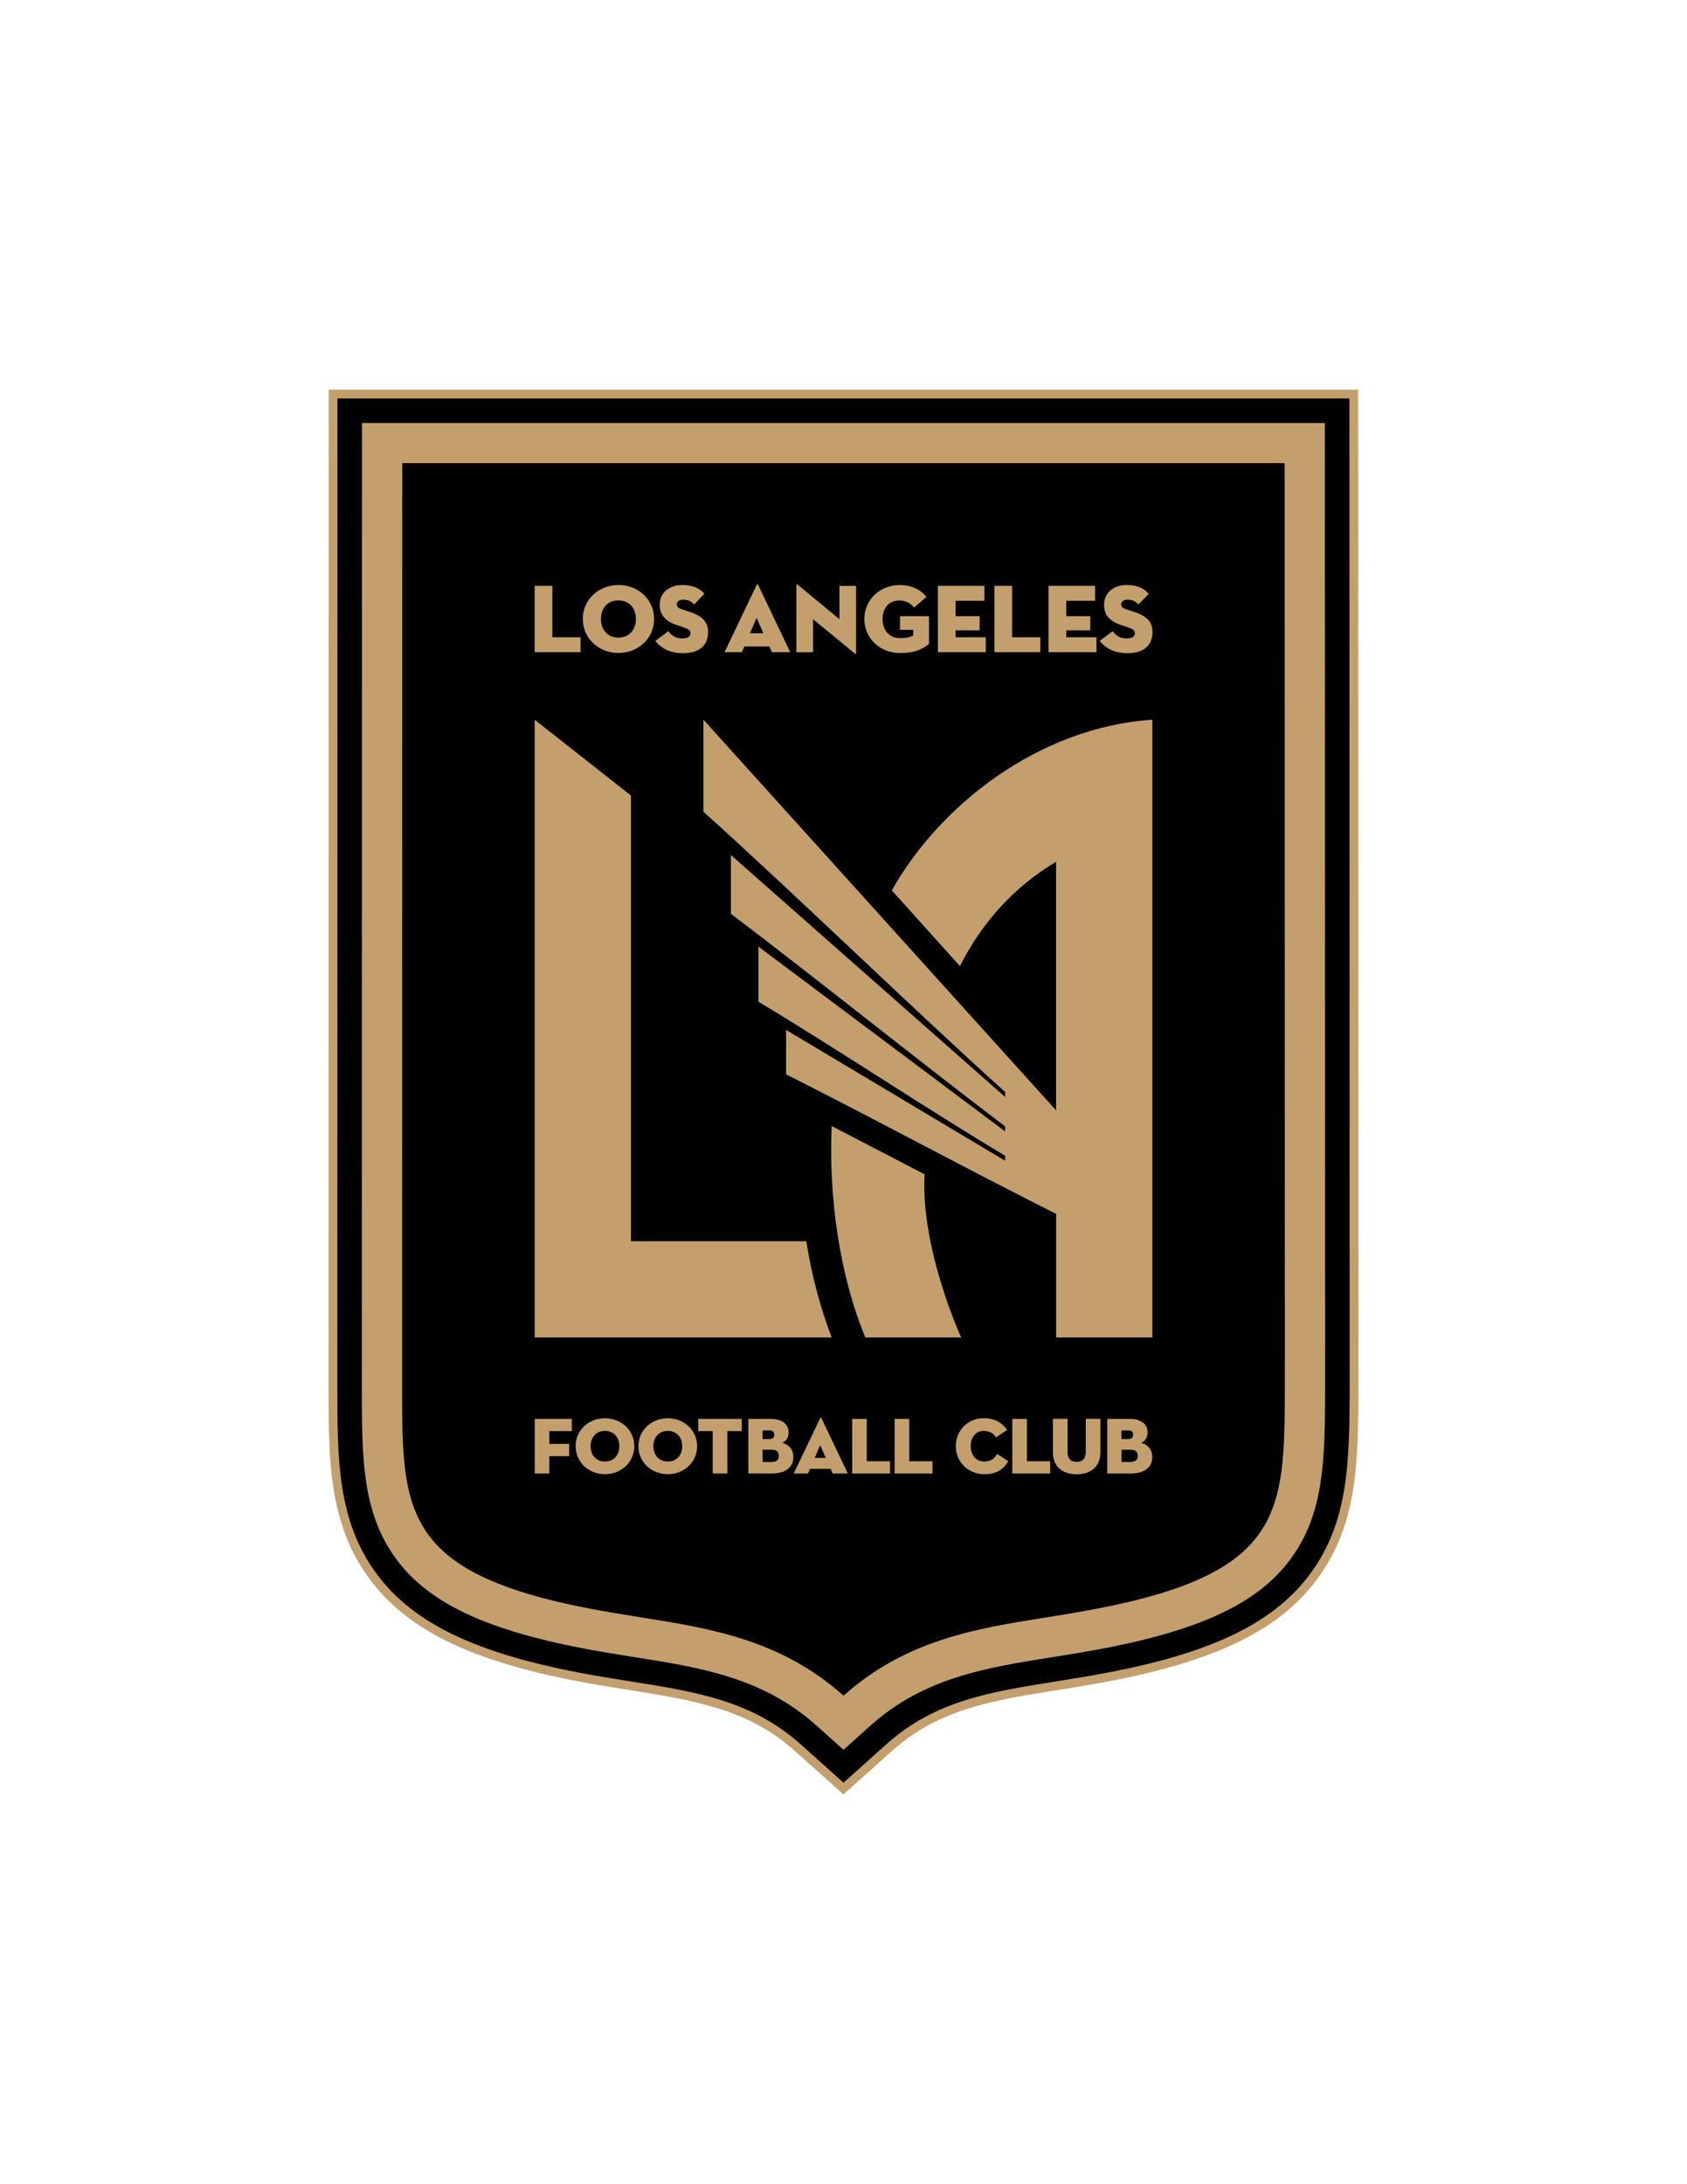
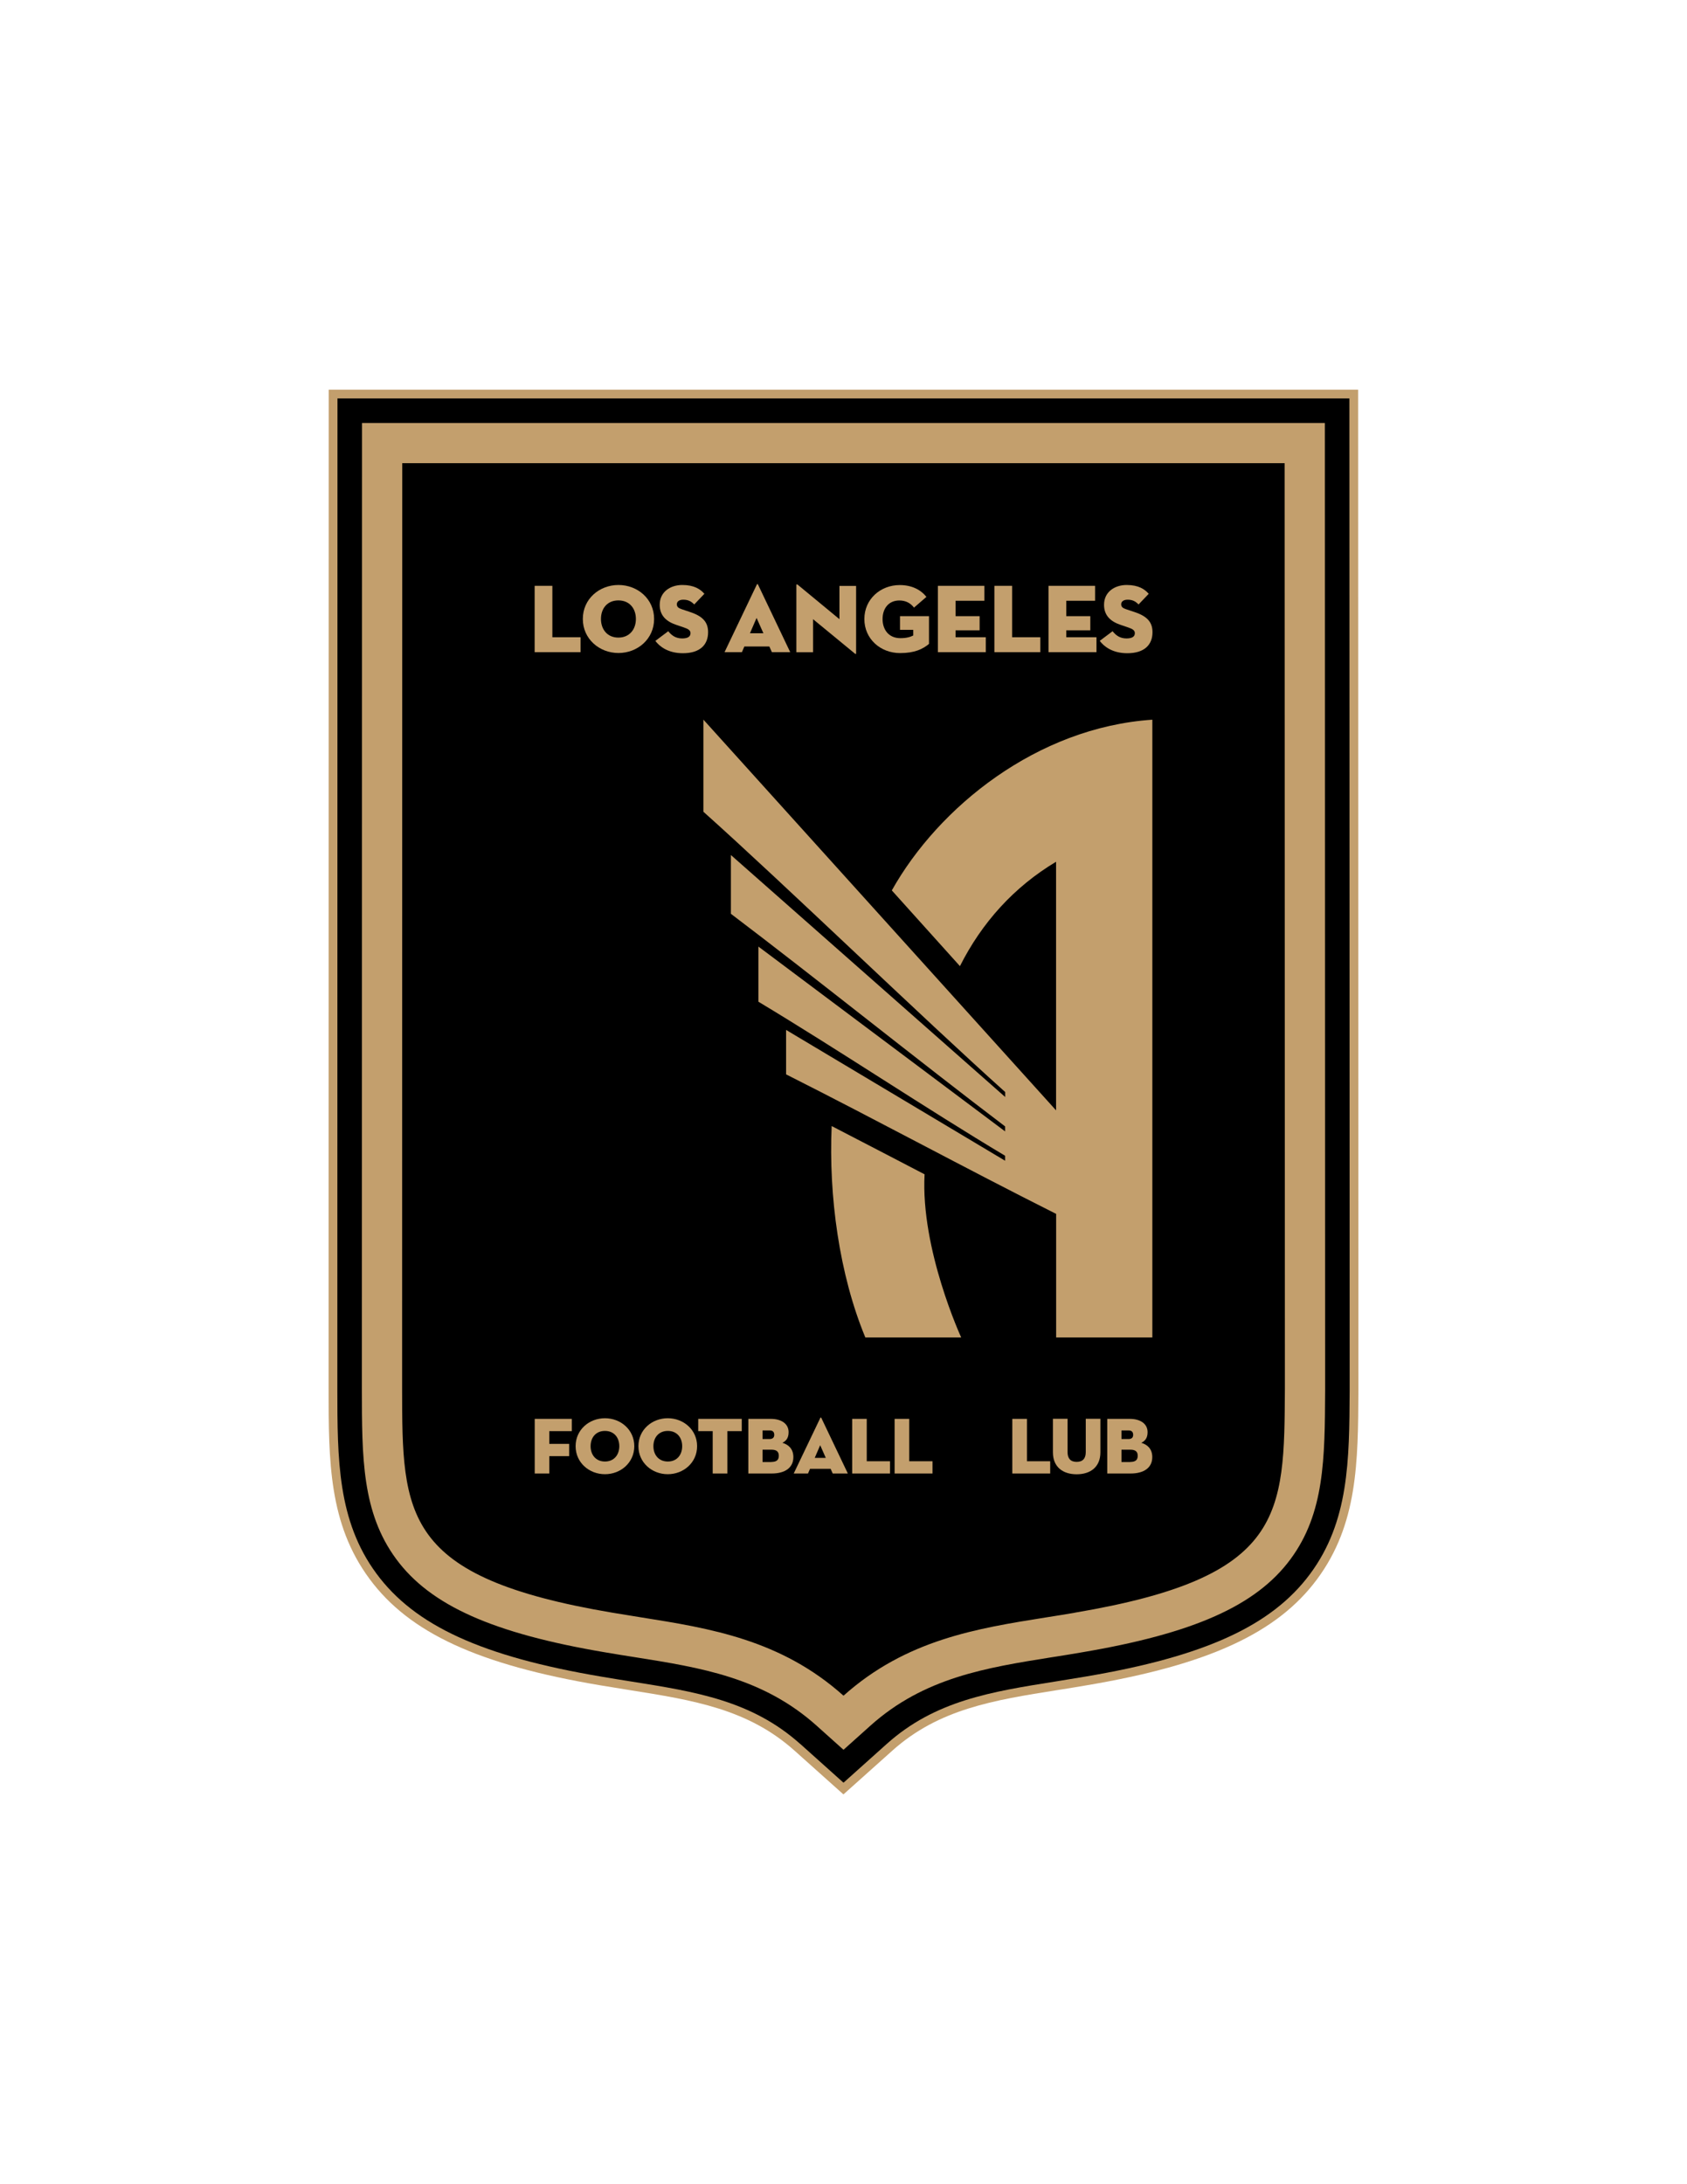
<svg xmlns="http://www.w3.org/2000/svg" id="Layer_3" version="1.1" viewBox="0 0 240.94 311.8">
  <defs>
    <style> .st0 { fill: #c39f6d; } </style>
  </defs>
  <path class="st0" d="M113.46,249.9c-6.64-5.94-14.46-7.19-23.53-8.63-1.34-.21-2.76-.44-4.24-.69-17.4-2.94-27.25-7.49-32.94-15.22-5.8-7.87-5.81-16.79-5.82-27.12l.02-142.61h147.02l.04,142.85c-.05,10.27-.1,19.14-5.91,26.97-5.7,7.68-15.53,12.2-32.87,15.13-1.21.21-2.4.4-3.57.59l-.65.1c-9.07,1.44-16.9,2.68-23.54,8.62l-7.01,6.27-7.01-6.27Z" />
  <path d="M114.3,248.97c-6.91-6.19-14.91-7.46-24.17-8.93-1.34-.21-2.76-.44-4.23-.69-17.05-2.88-26.67-7.28-32.15-14.73-5.55-7.54-5.56-16.27-5.57-26.38l.02-141.36h144.52l.04,141.6c-.05,10.06-.1,18.73-5.66,26.22-5.49,7.4-15.08,11.77-32.07,14.64-1.24.21-2.46.41-3.66.6l-.55.09c-9.27,1.47-17.27,2.74-24.18,8.93l-6.17,5.53-6.17-5.53Z" />
  <path class="st0" d="M189.22,60.38H51.7l-.02,137.85c.01,9.89.02,17.69,4.89,24.31,4.89,6.65,13.84,10.64,29.92,13.35,1.45.25,2.85.47,4.18.68,9.4,1.49,18.28,2.9,25.96,9.78l3.84,3.44,3.84-3.44c7.68-6.88,16.56-8.28,25.97-9.78l.46-.07c1.21-.19,2.45-.39,3.71-.61,16.02-2.7,24.94-6.67,29.84-13.28,4.88-6.58,4.92-14.33,4.97-24.14l-.04-138.1ZM153.49,230.23c-1.42.24-2.78.46-4.13.67-9.81,1.56-19.95,3.17-28.89,11.17-8.94-8-19.07-9.62-28.89-11.18-1.32-.21-2.7-.43-4.12-.67-30.04-5.07-30.01-13.88-30.03-32.07l.02-132.03h126.02l.04,132.05c-.1,18.17.01,26.98-30.02,32.05" />
  <g>
    <g>
      <g>
        <g>
          <polygon class="st0" points="76.36 83.63 78.89 83.63 78.89 90.97 82.92 90.97 82.92 93.1 76.36 93.1 76.36 83.63" />
          <path class="st0" d="M83.24,88.36c0-2.86,2.36-4.85,5.09-4.85s5.09,1.99,5.09,4.85-2.36,4.86-5.09,4.86-5.09-2.01-5.09-4.86M90.82,88.36c0-1.49-.91-2.65-2.5-2.65s-2.49,1.16-2.49,2.65.91,2.66,2.49,2.66,2.5-1.17,2.5-2.66" />
          <path class="st0" d="M93.6,91.49l1.84-1.38c.46.57,1.03,1.03,1.98,1.03.75,0,1.2-.22,1.2-.75,0-.4-.31-.6-.93-.81l-1.11-.38c-1.38-.46-2.36-1.3-2.36-2.86,0-1.87,1.55-2.83,3.23-2.83s2.59.6,3.15,1.26l-1.45,1.52c-.39-.4-.81-.68-1.56-.68-.61,0-.92.28-.92.65s.21.54.67.7l1.25.42c1.89.63,2.54,1.53,2.54,2.87,0,1.74-1.09,3-3.6,3-2.13,0-3.35-.98-3.93-1.76" />
        </g>
        <g>
          <path class="st0" d="M105.96,93.1h-2.48l4.61-9.65c.04-.1.12-.1.17,0l4.6,9.65h-2.62l-.36-.81h-3.57l-.35.81ZM108.06,88.2l-.95,2.2h1.92l-.98-2.2Z" />
          <path class="st0" d="M116.12,88.38v4.73h-2.38v-9.6c0-.08.04-.15.2-.03l5.95,4.91v-4.75h2.38v9.62c0,.11-.04.15-.19.03l-5.95-4.89Z" />
          <path class="st0" d="M130.42,89.91h-1.88v-1.95h4.14v3.96c-.88.73-2.02,1.31-4.13,1.31-2.79,0-5.1-2.01-5.1-4.86s2.31-4.85,5.05-4.85c1.67,0,2.98.63,3.81,1.69l-1.77,1.53c-.47-.61-1.14-1.02-2.09-1.02-1.55,0-2.4,1.16-2.4,2.65s.86,2.73,2.54,2.73c.92,0,1.44-.18,1.84-.38v-.81Z" />
          <polygon class="st0" points="133.95 83.63 140.59 83.63 140.59 85.76 136.48 85.76 136.48 87.96 139.91 87.96 139.91 89.98 136.48 89.98 136.48 90.97 140.79 90.97 140.79 93.1 133.95 93.1 133.95 83.63" />
          <polygon class="st0" points="142.02 83.63 144.55 83.63 144.55 90.97 148.58 90.97 148.58 93.1 142.02 93.1 142.02 83.63" />
          <polygon class="st0" points="149.75 83.63 156.4 83.63 156.4 85.76 152.29 85.76 152.29 87.96 155.72 87.96 155.72 89.98 152.29 89.98 152.29 90.97 156.6 90.97 156.6 93.1 149.75 93.1 149.75 83.63" />
          <path class="st0" d="M157.06,91.49l1.84-1.38c.46.57,1.03,1.03,1.98,1.03.75,0,1.2-.22,1.2-.75,0-.4-.31-.6-.93-.81l-1.11-.38c-1.38-.46-2.36-1.3-2.36-2.86,0-1.87,1.55-2.83,3.23-2.83s2.59.6,3.15,1.26l-1.45,1.52c-.39-.4-.81-.68-1.56-.68-.61,0-.92.28-.92.65s.21.54.67.7l1.26.42c1.89.63,2.54,1.53,2.54,2.87,0,1.74-1.09,3-3.6,3-2.13,0-3.35-.98-3.93-1.76" />
        </g>
      </g>
      <g>
        <g>
          <polygon class="st0" points="76.37 202.55 81.67 202.55 81.67 204.3 78.45 204.3 78.45 206.12 81.29 206.12 81.29 207.87 78.45 207.87 78.45 210.35 76.37 210.35 76.37 202.55" />
          <path class="st0" d="M82.21,206.45c0-2.35,1.94-3.99,4.19-3.99s4.19,1.64,4.19,3.99-1.94,4-4.19,4-4.19-1.65-4.19-4M88.45,206.45c0-1.23-.75-2.18-2.05-2.18s-2.05.95-2.05,2.18.75,2.19,2.05,2.19,2.05-.96,2.05-2.19" />
          <path class="st0" d="M91.18,206.45c0-2.35,1.94-3.99,4.19-3.99s4.19,1.64,4.19,3.99-1.94,4-4.19,4-4.19-1.65-4.19-4M97.43,206.45c0-1.23-.75-2.18-2.05-2.18s-2.06.95-2.06,2.18.75,2.19,2.06,2.19,2.05-.96,2.05-2.19" />
          <polygon class="st0" points="101.79 204.3 99.72 204.3 99.72 202.55 105.94 202.55 105.94 204.3 103.88 204.3 103.88 210.35 101.79 210.35 101.79 204.3" />
          <path class="st0" d="M106.88,202.55h3.19c1.55,0,2.56.71,2.56,1.9,0,.87-.39,1.27-.89,1.52.85.24,1.57.85,1.57,2.04,0,1.49-1.16,2.34-3.1,2.34h-3.33v-7.8ZM109.91,205.43c.46,0,.67-.23.67-.6s-.18-.63-.64-.63h-1.03v1.23h1.01ZM110.17,208.7c.8,0,1.06-.34,1.06-.88s-.26-.87-1.06-.87h-1.26v1.76h1.26Z" />
          <path class="st0" d="M115.4,210.35h-2.04l3.8-7.94c.03-.08.1-.08.14,0l3.79,7.94h-2.16l-.3-.67h-2.94l-.29.67ZM117.14,206.31l-.78,1.81h1.58l-.8-1.81Z" />
          <polygon class="st0" points="121.71 202.55 123.79 202.55 123.79 208.6 127.11 208.6 127.11 210.35 121.71 210.35 121.71 202.55" />
          <polygon class="st0" points="127.77 202.55 129.86 202.55 129.86 208.6 133.18 208.6 133.18 210.35 127.77 210.35 127.77 202.55" />
        </g>
        <g>
-           <path class="st0" d="M140.57,210.45c-2.19,0-4.06-1.65-4.06-4.01s1.86-3.99,3.95-3.99c1.69,0,2.72.71,3.37,1.68l-1.57,1.07c-.3-.46-.78-.93-1.77-.93-1.15,0-1.85.95-1.85,2.18s.72,2.19,1.92,2.19c1.01,0,1.5-.46,1.84-1.08l1.61,1.03c-.77,1.3-1.85,1.86-3.43,1.86" />
          <polygon class="st0" points="144.58 202.55 146.67 202.55 146.67 208.6 149.99 208.6 149.99 210.35 144.58 210.35 144.58 202.55" />
          <path class="st0" d="M150.38,207.33v-4.79h2.09v4.76c0,.88.41,1.39,1.3,1.39s1.3-.51,1.3-1.39v-4.76h2.09v4.79c0,2.1-1.43,3.13-3.39,3.13s-3.39-1.03-3.39-3.13" />
          <path class="st0" d="M158.15,202.55h3.19c1.55,0,2.56.71,2.56,1.9,0,.87-.39,1.27-.9,1.52.85.24,1.57.85,1.57,2.04,0,1.49-1.16,2.34-3.1,2.34h-3.33v-7.8ZM161.18,205.43c.46,0,.66-.23.66-.6s-.18-.63-.64-.63h-1.03v1.23h1.01ZM161.43,208.7c.8,0,1.06-.34,1.06-.88s-.26-.87-1.06-.87h-1.26v1.76h1.26Z" />
        </g>
      </g>
    </g>
    <g>
-       <path class="st0" d="M115.15,177.19h-25.04v-63.63l-13.75-10.82v88.19h42.42c-1.64-4.32-2.87-8.93-3.62-13.74" />
      <g>
        <path class="st0" d="M132.05,167.64c-.83-.43-9.5-4.95-13.27-6.89-.44,10.01,1.08,21.19,4.81,30.18h13.69s-5.81-12.59-5.23-23.29" />
        <path class="st0" d="M112.27,147.03v6.34c13.62,6.87,25.14,13.17,38.57,19.92v17.64h13.74v-88.19c-16.49,1.11-30.55,12.49-37.21,24.37l9.73,10.81c3.13-6.21,7.71-11.3,13.73-14.9v35.49l-50.37-55.78v13.15c11.7,10.46,31.16,29.31,43.1,40.01v.71l-39.17-34.54v8.39h0c11.92,9.02,27.08,21.2,39.16,30.35v.71l-35.23-26.38v7.87c11.7,7.03,23.95,15.25,35.23,21.99v.71l-31.29-18.68Z" />
      </g>
    </g>
  </g>
</svg>